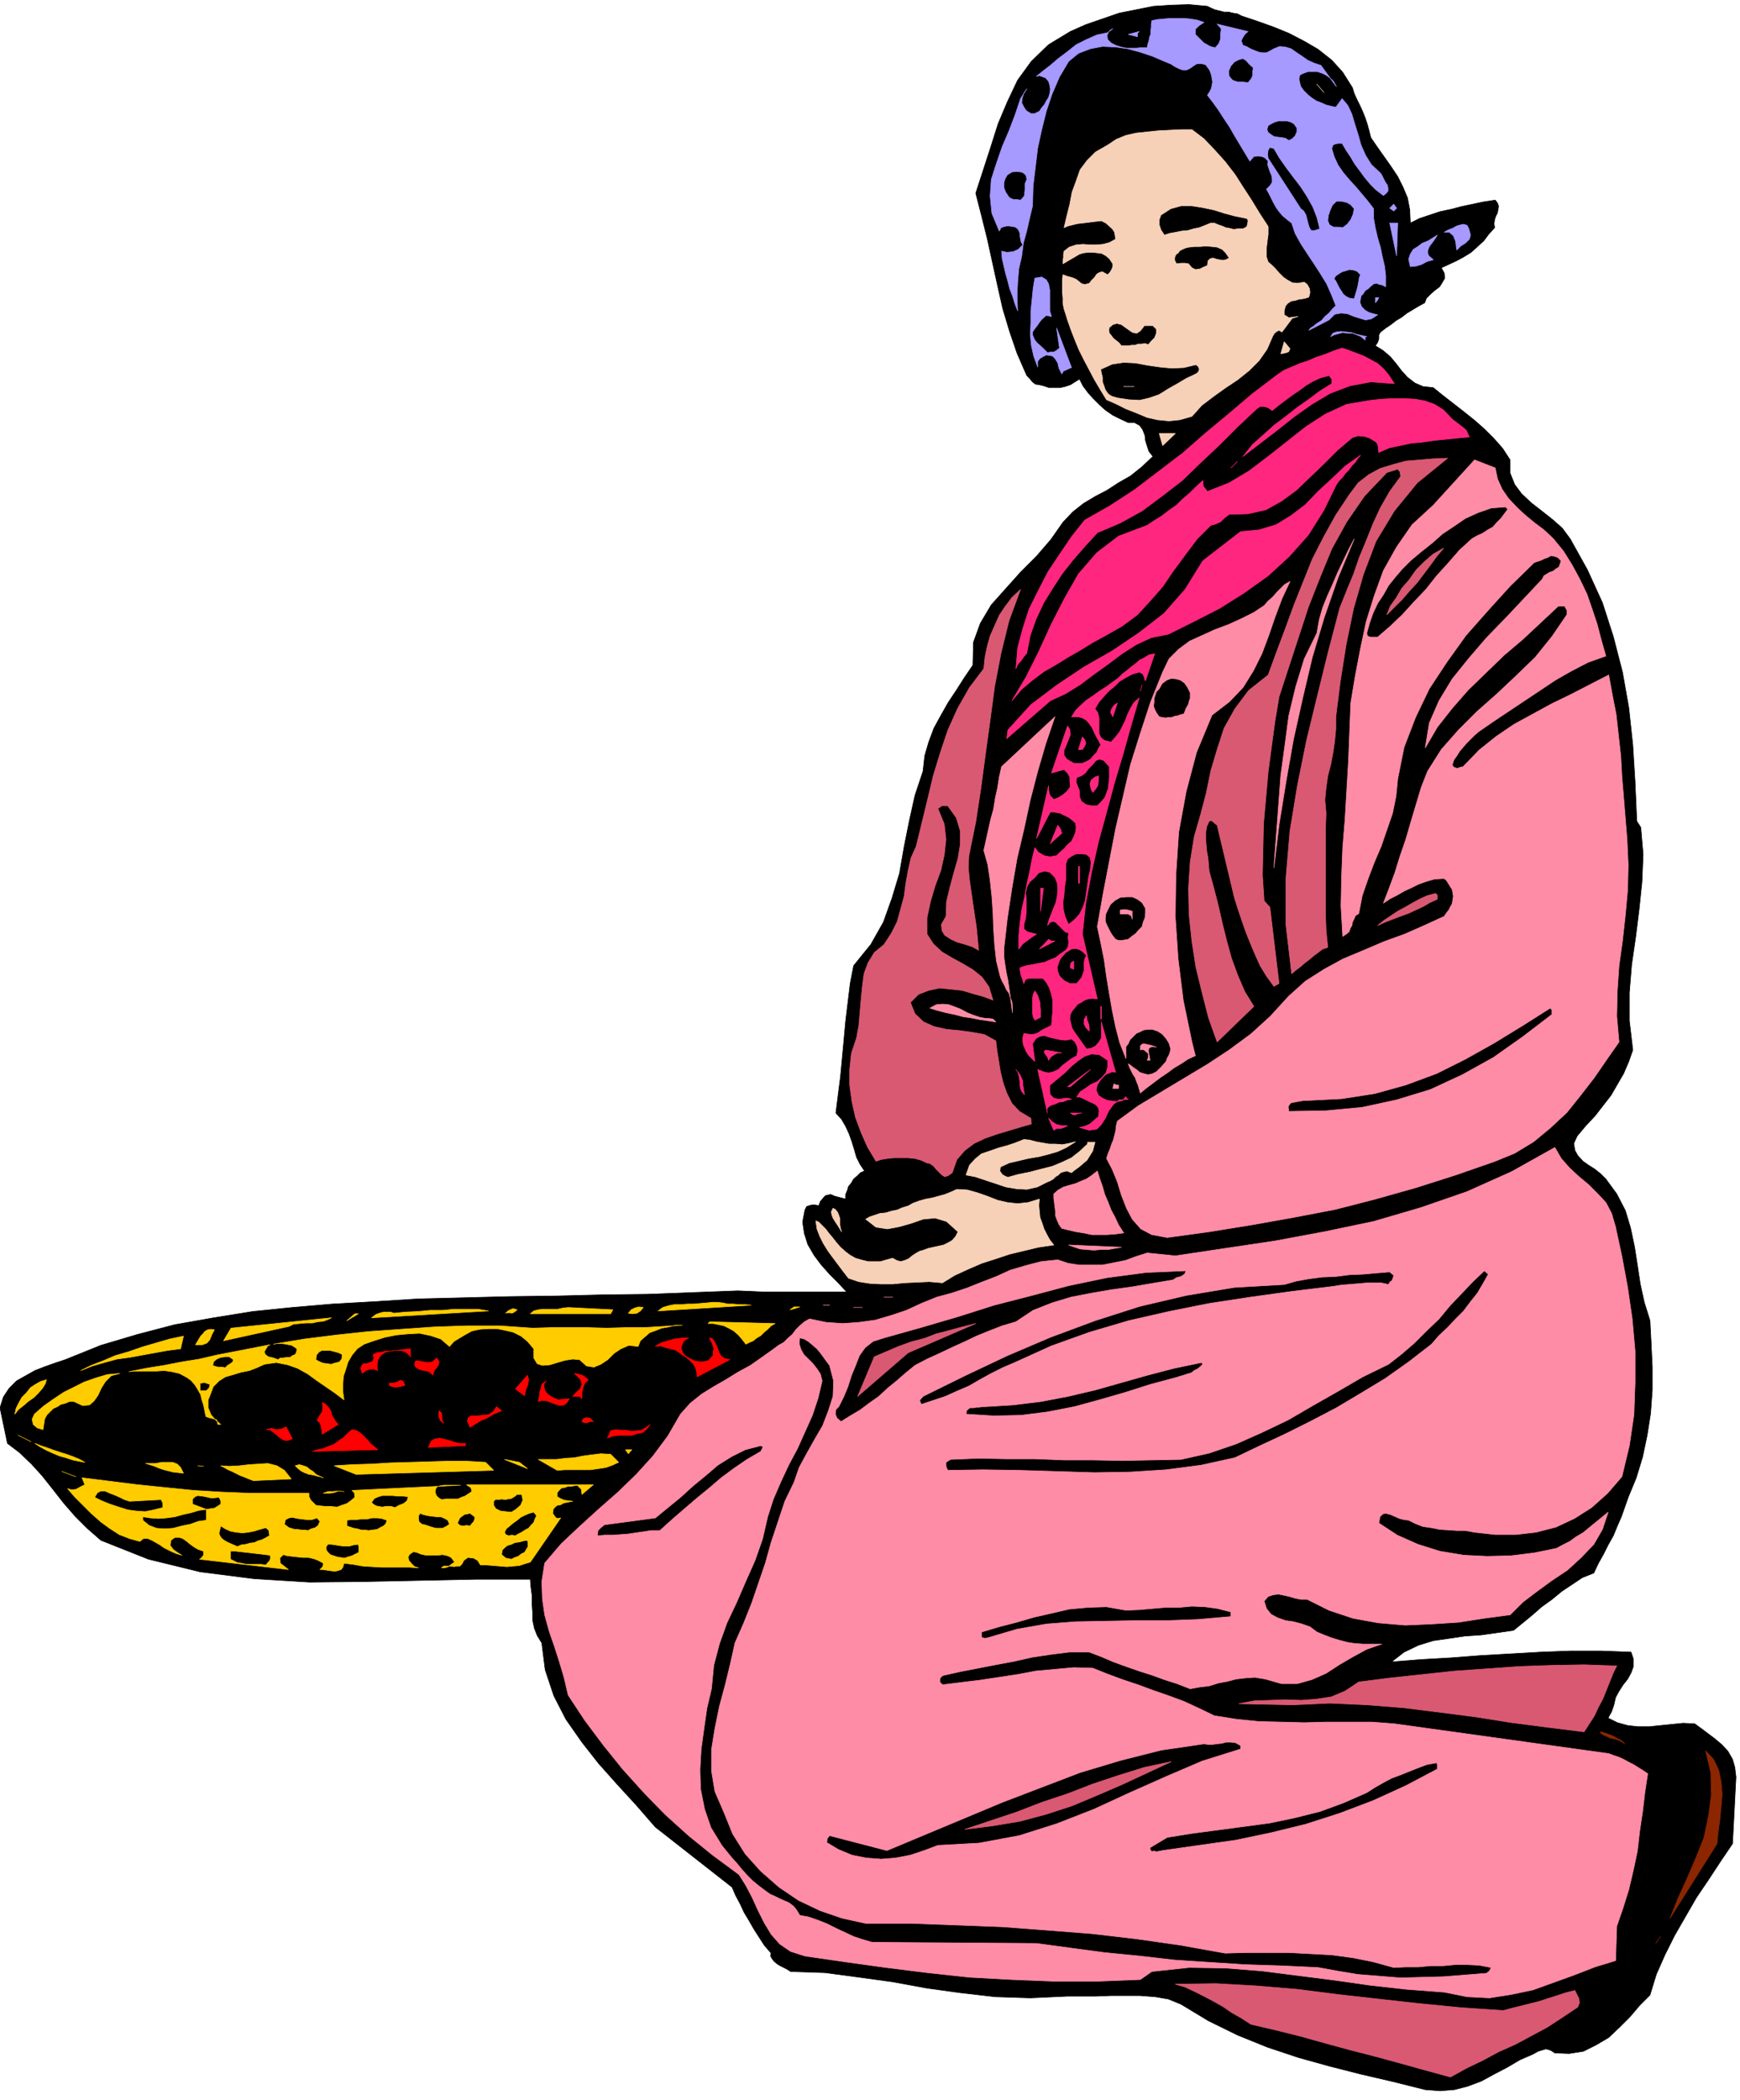
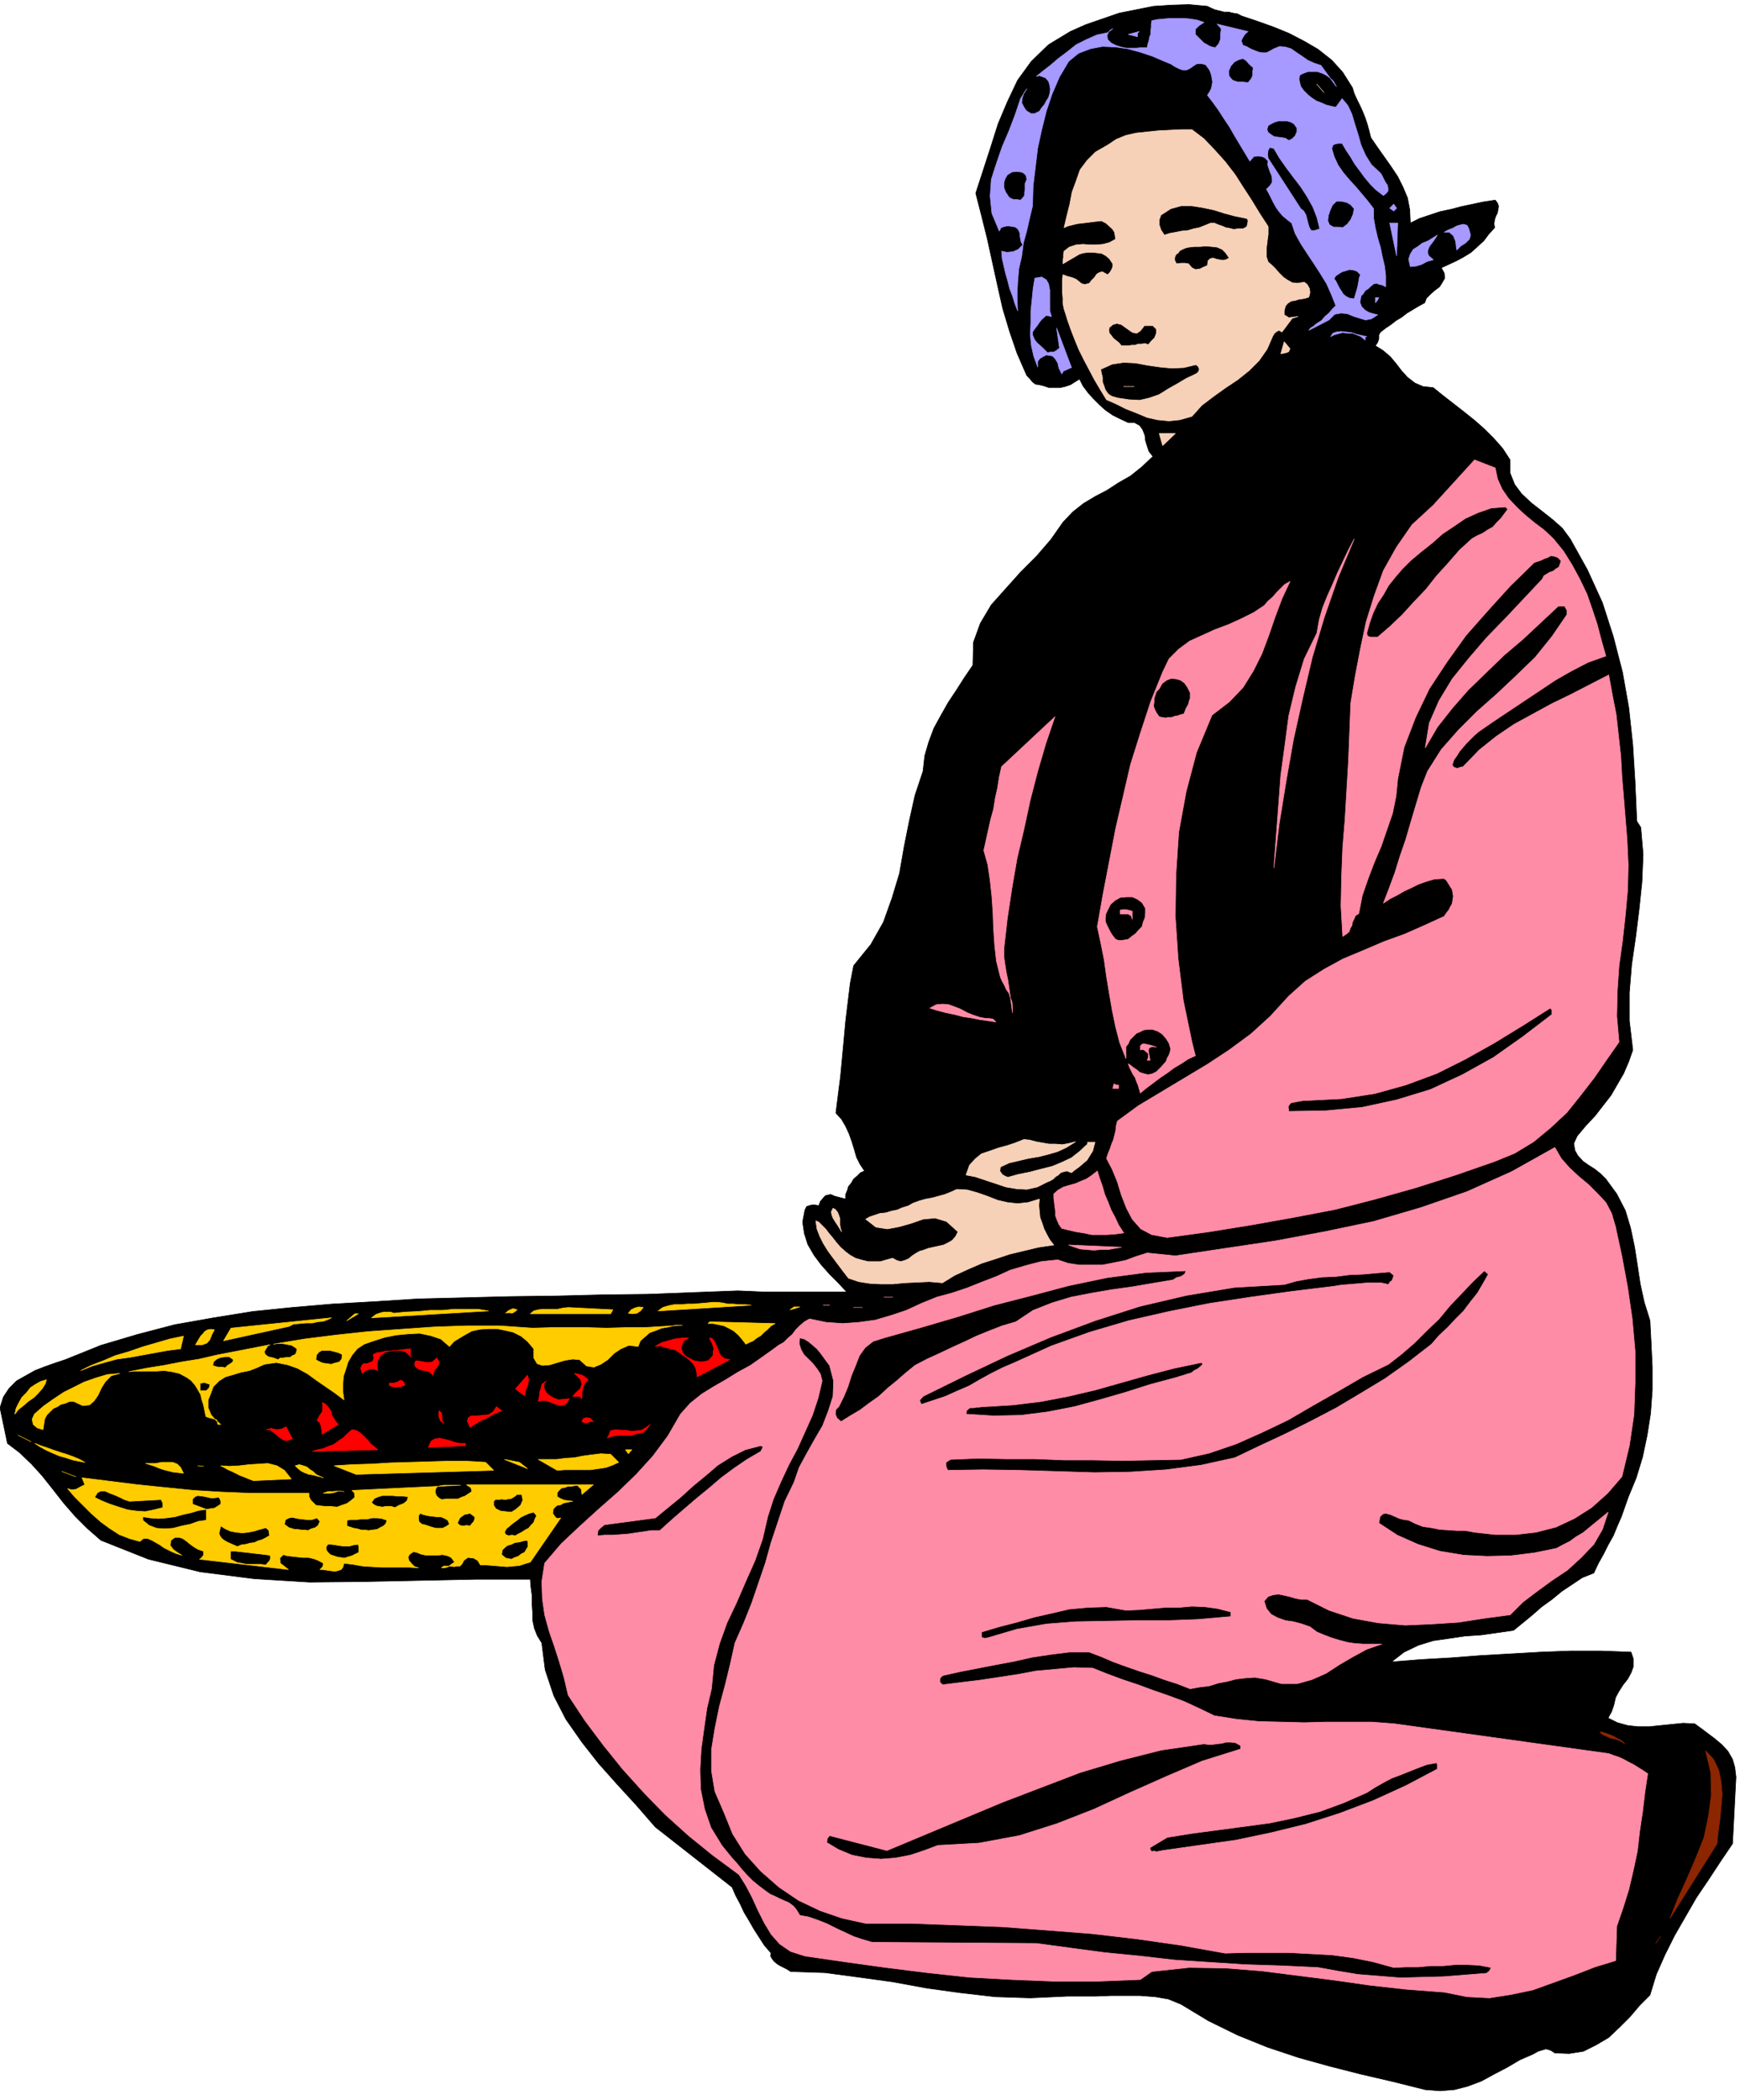
<svg xmlns="http://www.w3.org/2000/svg" fill-rule="evenodd" height="591.683" preserveAspectRatio="none" stroke-linecap="round" viewBox="0 0 3035 3662" width="490.455">
  <style>.brush0{fill:#fff}</style>
  <path style="fill:#000;stroke:#000;stroke-width:1;stroke-linejoin:round" d="m2106 11 6 3 7 3 8 2 8 2h8l8 2 7 1 8 4 27 9 28 10 27 11 27 14 24 14 24 19 19 21 17 27 3 10 5 11 5 10 5 11 4 10 4 12 3 11 3 12 11 16 12 17 12 17 12 18 9 18 8 19 4 21 1 23 16-8 18-6 18-6 19-4 19-5 19-4 19-4 20-3 4 5 2 6-1 5-1 6-3 6-2 6-1 7 1 7-10 11-9 12-11 10-11 10-13 8-13 7-13 6-13 6 5 9 1 9-4 7-5 8-8 6-8 7-7 7-3 8-11 6-10 6-10 6-9 7-10 6-9 7-9 6-9 7-3 5v7l-2 6-4 6 13 8 13 11 10 12 10 13 10 11 13 10 14 6 18 2 16 13 18 14 18 14 20 16 17 15 17 17 15 17 13 20v23l8 20 12 16 17 16 18 14 19 15 17 15 14 19 30 54 26 57 19 59 16 62 11 62 7 65 4 65 3 68 7 11 4 47-2 48-5 48-6 48-7 48-4 49v49l6 51-7 20-9 21-11 19-11 19-14 18-14 18-16 17-15 18-6 13 2 12 5 9 9 10 10 7 11 7 10 8 9 9 19 26 15 29 9 30 7 33 5 32 5 33 7 32 10 32 2 39 2 42v40l-3 41-6 38-8 38-11 36-14 34-6 17-6 17-7 16-7 17-9 16-8 16-9 16-8 17-20 8-18 12-18 12-17 14-18 13-16 14-17 14-16 13-28 4-28 4-29 2-27 4-28 4-26 8-25 12-22 17 51-4 52-3 52-4 53-3 52-3 53-2h52l53 2 4 12v13l-4 11-6 11-8 10-7 11-6 11-3 13-2 6-2 6-3 5-3 6 16 8 18 5 18 2h20l19-2 20-2 20-2 20 1 11 8 12 9 12 9 13 11 10 11 8 14 4 14 2 17-6 116-21 31-21 32-21 31-19 33-19 33-17 34-15 34-11 36-18 18-17 20-18 18-19 18-22 13-22 11-25 4-25-1-6-4-5-2-5-1-3 1-10 3-9 5-23 10-22 13-23 12-22 12-24 9-23 6-25 2-26-2-56-14-56-13-55-14-54-15-54-18-52-21-51-25-48-29-22-9-23-4-26-2h-52l-26 1h-49l-65 3-61-2-61-7-58-8-60-11-58-8-60-8-60-2-6-4-6-3-6-3-5-3-6-5-3-4-3-5 1-5-12-14-9-14-9-14-8-14-9-15-7-15-8-15-6-14-134-105-33-38-33-36-33-37-29-37-28-40-21-41-15-45-6-47-8-13-5-13-3-14v-14l-1-15v-14l-2-15-1-13h-95l-96 2-97 2-97 1-97-6-94-12-90-22-83-33-24-21-21-21-20-23-18-23-19-24-19-21-21-20-21-16-13-62 6-19 10-15 13-13 16-9 16-9 18-7 17-6 18-6 62-25 64-19 65-17 68-12 68-11 69-7 70-6 71-4 79-5 80-2 80-2 80-1 79-2 80-1 79-3 79-3 23 1 23 1h144l-15-16-15-15-15-17-12-16-11-19-6-19-3-20 4-21 3-6 6-2 6-1 7 1 2 1 3-8 6-7 3-3 4-1 5-1 7 3 19 5v-8l3-7 2-7 5-6 4-7 6-5 6-6 7-3-8-12-6-12-4-14-4-13-5-14-6-13-7-12-10-11 4-32 4-31 3-32 3-32 3-33 4-33 4-33 6-31 30-37 22-39 15-42 13-43 8-46 9-45 10-45 14-42 3-27 7-24 9-24 12-22 13-23 14-21 14-22 15-22 1-40 12-33 19-32 25-28 26-29 28-28 25-29 21-30 17-18 19-15 20-12 21-11 20-13 21-12 20-16 19-18-7-9-3-9-3-10-1-9-4-10-5-7-9-5h-11l-15-7-12-6-13-9-10-9-11-11-9-10-9-12-6-12-8 5-8 5-9 3-9 2h-19l-9-3-8-2-7-1-5-4-5-6-5-5-17-39-13-38-12-40-9-40-9-41-9-41-10-40-10-39 13-40 13-40 13-41 16-38 18-38 24-33 30-29 38-23 27-12 29-10 29-10 30-6 30-6 31-2 31-1 32 3z" />
  <path d="m2100 39-3 2-6 4-6 6v9l7 7 8 8 4 2 5 3 5 2 6 1 6-7 3-8v-9l1-9-7-8 54 13-5 4-4 6-3 6 3 8 6 2 7 4 7 3 8 3 6 1h7l6-3 7-4 10-4 10 1 10 3 10 7 9 6 10 7 11 5 12 4 27 37-5-9-6-6-7-5-6-3-9-3h-17l-8 3-6 3-1 7 1 6 2 7 5 7 7 7 6 5 9 6 8 3 9 4 8 2 9 2 11-15 10 12 7 15 5 17 6 19 5 18 8 18 10 16 16 15 2 3 3 6 3 6 4 6 1 5v5l-3 4-5 4-13-10-10-10-10-12-8-11-9-12-7-12-8-12-7-12h-7l-5 1-4 2-2 6 4 14 7 15 9 13 11 13 11 12 11 13 10 12 10 13v17l3 17 4 17 5 17 3 15 4 17 2 17v19l-6-3-5-1-5-2-5 1-5 4-4 4-6 4-3 5-4 4-1 6-1 5 3 8 6 6 7 4 7 2 8 2-11 7-10 2-10-3-10-3-12-5-11-1-11 2-10 10-35 18 3-4 5-3 6-5 8-5 6-7 7-6 6-7 6-6-8-20-8-18-11-18-11-17-12-18-11-17-10-18-6-18-9-7-7-6-6-7-5-7-5-9-4-8-4-8-4-7 6-6 4-6v-6l-1-6-3-7-2-6-2-6 1-6-6-6-5-2-7-1-7 1-7 8-9-15-9-15-9-15-8-14-10-15-9-14-10-14-10-13 4-6 3-6 1-6 1-5-1-6-1-6-2-6-2-4-6-8-7-2h-8l-5 3-7 5-6 3h-7l-6-2-8-4-6-4-7-3-5-2-21-9-21-7-22-6-21-3-23-1-21 4-21 8-17 14-16 27-13 30-10 30-8 32-7 32-4 33-4 33-1 35-5 21-5 22-6 22-3 23-5 22-2 24-1 23 1 26-5-13-4-13-5-13-3-12-4-14-3-13-3-13-1-13 9 2 11-1 9-4 8-8-3-5-1-5-1-6v-4l-2-5-2-3-4-3-5-1-8-1-6 1-6 2-3 6-13-31-3-30 2-29 9-28 10-29 12-28 11-29 9-27 11-17-5 7-3 9-1 8 4 8 4 6 8 5h7l8-4 4-6 5-6 3-6 4-6 2-7 1-7-1-7-2-7-5-6-5-2-6-2-5 1 11-9 13-10 14-12 16-12 15-12 18-9 18-8 19-4 9-7-5 3-3 4-2 5 1 7 6 6 8 4 9 3 9 2h18l9-1h10l1-6 2-6 1-6 2-5v-6l1-6v-6l1-6 10-2 11-1 11-1h23l12 1 12 2 12 4zm-309 274-3 7v11l-1 5v5l-3 4-4 4-6-1h-6l-5-2-3-2-6-9-3-8v-8l2-7 4-7 8-5 8-1 8 1 3 1 4 3 2 3 1 6zm582 166-2 5-1 6-1 5-1 6-3 10-3 10-8-1-6-3-5-4-3-5-4-6-3-6-3-6-3-4 3-5 6-4 5-3 7-2 6-2 7 1 6 2 6 6zm-11-115-2 10-4 9-6 8-8 6-8-1h-8l-7-4-3-7 1-9 3-9 4-9 7-7h9l9 2 7 4 6 7zm-140-105 10 17 12 17 12 16 13 17 11 17 10 18 7 18 5 20-9 3h-6l-3-5-2-6-2-8-2-8-4-7-5-4-57-88-1-7 1-7 3-5 7 2zm40-36v7l-3 7-5 5-6 3-6-4-6-1-8-1-6-1-6-4-4-3-2-5 2-7 5-3 6-3 7-2h15l7 2 5 3 5 7zm-76-105-1 6v8l-3 6-5 6-9-1h-9l-9-3-6-7-1-9 4-9 6-7 8-4 7-2 6 4 5 6 7 6zm245 250-7-5 7-7 5 7-5 5zm5 78-12-57h14l-2 57zm129-36-2 7-7 7-8 5-7 7-1-6-1-9-4-10-7-6h-9l7-4 8-3 7-4 7-2 5-1 6 2 3 6 3 11zm-73 36 8 7-11 3-9 5-10 3-10 1-3-13 3-9 5-8 8-5 8-6 10-4 8-5 8-5-5 8-6 8-3 4-2 5-1 5 2 6zm-87 73-2 4-4 5v-9h6zm-21 68-3 1v5l-7-6-7-3-8-3h-8l-9-1-8 2-7 2-6 3 4-6 6-2 8-1 9 1 9 1 9 3 9 2 9 2zm-550-35-9-2-8 7-4 5-4 6-4 5-4 6v5l2 5 2 4 4 5 9 8 9 9 5-1h6l5-3 5-4-5-35 26 69-5 2-4 2-5 2-3 5-5-10-2-9-3-5-2-3-4-4-4-1-7-1-6 3-5 3-4 5v10l-7-19-4-18-2-20 1-19v-21l2-20 2-20 3-18 12-2 8 5 4 7 2 11v36l3 10zm150-488-16-4 19-5-3 3v6z" style="stroke:#a699ff;stroke-width:1;stroke-linejoin:round;fill:#a699ff" />
-   <path d="m2331 845-22 45-27 43-33 37-37 34-42 30-43 27-45 23-44 22-30 6-26 12-25 16-24 18-25 18-24 18-26 16-26 12-76 66 2-15 40-44 45-34 48-32 49-28 46-31 44-34 37-42 31-50 66-51 32-3 30-9 26-16 25-19 22-23 24-22 23-22 27-19-5 6-4 6-6 6-5 7-6 6-5 7-6 6-5 7zm232-83-21 2-20 2-20 2-20 3-21 2-19 4-19 4-18 8-1-5v-5l-2-6-3-3-10-6-9-3-11-1-10 3-26 22-24 24-24 23-24 23-26 19-27 15-31 7-33 1-8 6-7 7-9 4-8 2-24 24-21 28-20 27-19 28-22 25-22 24-27 20-30 17-22 12-21 13-21 12-21 13-21 12-20 15-19 16-17 20 25-42 22-44 21-46 23-45 25-44 32-37 38-29 50-19 12-8 13-8 13-10 13-9 11-11 12-10 11-11 12-11 1 10 7 9 38-15 35-21 33-25 33-26 33-26 34-22 37-17 42-7 19-2 19-1h19l20 1 17 3 17 6 16 10 15 16 8 6 9 7 4 3 4 4 2 5 3 6zm-131-93-41-3-37 7-34 13-32 19-31 22-29 23-30 23-30 23 17-21 19-17 19-17 20-15 19-15 20-14 20-15 21-13v-8l-5-6-15 4-13 6-12 7-12 9-12 8-12 9-12 9-11 9-7-5-7-2h-7l-5 3-33 31-33 33-33 31-32 31-35 27-35 26-38 21-40 17-21 23-21 24-19 24-17 26-16 26-13 28-10 28-6 31-5 6-5 7-6 7-3 7 3-36 9-34 11-34 16-32 17-33 20-30 21-31 23-29 44-25 43-28 42-32 42-32 40-35 41-34 40-34 42-32 13-9 14-6 14-6 15-5 14-6 15-5 15-6 15-5 12 4 13 5 13 5 13 7 11 6 11 10 9 11 9 14zm-274 136-11 11 11-11zm-160 382-1-1-1-5-3-6-6-3-13 4-11 6-10 6-9 9-10 8-9 10-8 9-7 12 5 7 2 9v27l3 7 6 5 12 3 8-9 7-9 5-10 5-10 4-11 5-10 6-10 9-8-14 48-14 50-15 50-14 52-14 51-12 53-10 53-6 55 26 113-9-1-7 1-6 2-6 4-6 3-5 6-5 6-3 6-1 8 2 8 2 8 5 8 5 7 5 7 5 7 5 7 8-1 8-4 6-7 4-7v-28l25 88-6-1-5 2-5 2-4 3-7 8-5 8-2 9 4 9 7 5 9 4 9 1 9 1 8-2 6-7v2l4 3-16 1-10 8-8 11-6 13-7 11-8 8-13 2-17-5 9-2 9-4 7-6 8-7 1-9-1-6-4-5-5-3-7-3-6-3-6-3-5-2h-5l6-9 9-6 10-7 11-5 8-7 7-8 3-10v-12l-15-10-13-1-12 4-12 8-12 10-11 11-12 10-11 9-3 3v10l1 6 6 6 10 2 5-1 5-1h5l6 2-7 1-7 3-8 1-6 3-7 2-5 3-3 4 1 7-17-76 10 4 9 2 8-2 9-4 7-7 8-6 8-6 9-5 2-8-1-8-4-8-6-5-10 2-10-1-9-2-9-2-9-3-8 1-7 4-6 9 4 31-6-6-5-5-4-6-2-5-3-7-1-6v-7l2-7 6 1 7 1 6-1 6-2 5-4 6-3 6-3 6-3 1-12 1-11v-22l-3-12-3-9-5-9-6-7h-24l-4 1-3 2-2 6-1-2-2-7-2-5-1-5-1-6 1-3 10-3 11-2 10-2 11-2 9-4 10-4 9-7 9-6 4-6 1-8-1-8 1-8-6-2-4-4-4-4-4-4-5-5-4-1-5 1-5 6 3-11 4-10 4-10 4-10 2-11 1-11-1-11-4-10-9-9-9-2-10 3-7 8-9 8-5 9-2 10 1 11v22l-1 11-3 11v8l6 5 8 2 8 2-8 5-8 6-8 6-7 9v-23l2-22 3-23 5-22 4-23 5-22 4-21 5-21 6 8 10 6 5 1 6 1 5-1 6-1 6-6 7-6 6-7 7-6 4-8 3-8 1-8-1-8-11-9-10-5-6-3-6-1-6-1h-5l-24 46 21-92v6l1 7 2 5 6 6 8-3 8-5 7-6 6-8-1-9v-8l-4-7-6-6-22 6 28-82 4 6 1 9-3 8-4 10-4 9v9l5 7 12 7h15l7-3 7-4 5-6 6-6 3-7 4-6-4-8-4-7-4-8-3-7-5-7-5-6-7-4-7-2h-12l7-11 9-9 10-9 12-8 11-8 11-7 11-8 11-8 7-7 8-6 7-6 8-6 7-6 8-4 8-5 10-2-16 47zm-63 150v19l-1 9-1 10-3 8-3 8-6 7-7 7h-11l-9-2-8-6-3-8v-10l-3-7-3-8 1-8 8-3 7-5 6-8 7-7 6-7 6-2 7 2 10 11zm-33 179-3 12-2 14-2 14-2 14-4 12-6 12-8 9-11 9-6-13-3-12-1-13 2-13 1-14 2-13v-27l3-9 7-5 8-4h10l8 1 6 5 2 8-1 13zm-7 150-3 6-1 6v14l-2 6-2 6-4 5-5 6h-12l-6-3-4-2-8-8-3-8-1-7 2-6 2-6 3-5 8-9 10-6 7-1 7 2 6 4 6 6zm97-471-3 10 3-10zm-51 55-4-8 2-6 4-6 6-4-8 24zm-53 57h-7l7-22 4 5 2 6-2 5-4 6zm18 75-3-6-1-5-1-4 1-3 1-3 3-3 4-3 6-2v8l-1 9-4 6-5 6zm-54 71-20 18 13-32 5 7 2 7zm29 58h2v29h-2v-29zm-66 78v-40h5l-5 40zm25 52-27 14 16-17 5 3h6zm33 49-6-2v-4l1-5 5-3v14zm-58 84-10 5-3-6-1-6v-26l1-7 3-6 2 3 3 5 2 6 2 6v6l1 6v14zm105-19h1v22h-1v-22zm-20 43-6-6-3-6v-8l4-7 1 7 3 8 1 6v6zm-48 38h-7l-6 3-6 4-4 6-2-6-4-5-2-4 3-3 28 5zm-65 73-5-6-2-5-1-6v-5l-1-6-1-6-2-6-3-4 7 9 5 11v6l1 6 1 6 1 6zm75-14 40-30-35 30h-5zm25 46-7 1-4 2h-4l-5-3h20zm-25 22-6 3-6 2h-7l-5 3-9-21 6 6 8 5 9 2h10z" style="stroke:#ff267f;stroke-width:1;stroke-linejoin:round;fill:#ff267f" />
-   <path d="m2525 799-53 43-40 49-32 53-22 58-17 59-13 63-10 63-8 63v21l-2 22-3 20-4 21-5 19-3 21-2 21 2 23-1 29v146l1 29 3 30-9 3-8 6-8 6-7 6-8 6-8 7-8 6-7 6-10-85v-82l7-82 13-79 16-79 19-78 19-77 20-76 12-30 12-29 10-29 12-29 12-30 13-28 16-28 19-26-1-8-4-5-19 6-39 41-31 45-26 47-21 51-20 51-17 52-17 52-17 52-7 42-6 44-6 45-4 45-4 45-1 45-1 45 3 45 10 11 16 133-9 5-13-18-11-18-9-20-8-19-8-20-7-20-7-21-6-19-30-126-4-3-2-2-4-3-4 1-4 9-2 11v11l1 11 1 11 2 11 1 11 1 12 8 29 8 31 7 31 8 32 8 29 11 30 12 28 16 26-64 62-15-42-11-43-11-45-7-45-5-47-1-46 3-46 7-44 11-38 10-38 8-39 11-37 12-37 19-34 24-32 34-27 15-41 15-40 15-41 16-40 16-40 20-39 21-38 24-36 15-20 18-14 20-11 23-7 22-6 24-2 24-2 25-1zm-835 693-1 21 2 21 3 21 3 21 3 20 3 20 2 20 2 21-11-6-12-4-14-4-11-5-11-7-5-8-1-11 8-14 1-26 6-25 7-26 7-24 4-25v-23l-7-23-15-21h-10l-7 5 11 27 3 27-3 27-6 27-10 27-8 27-6 28v29l11 17 15 14 17 10 20 11 17 10 16 13 12 17 7 23-16-6-18-5-20-6-19-2-20-2-19 4-18 7-14 14 8 20 15 14 18 8 22 5 22 2 22 3 22 4 20 11 2 17 3 18 3 19 5 20 6 17 9 18 13 14 20 12 1 10-21 6-20 6-20 6-20 7-19 9-16 12-14 16-8 23-7 5-6 2-5-3-4-4-6-6-5-6-6-4-5-1-11-5-11-3-12-1h-23l-11 1-12 2-9 3-15-25-11-25-10-27-6-27-4-29v-27l3-28 9-27 4-22 2-23 2-23 2-21 3-23 7-19 11-18 17-14 13-20 10-20 6-22 6-22 3-23 4-22 5-22 9-20 10-41 10-41 10-42 12-39 13-39 17-38 21-37 25-33 2-20 4-19 5-18 8-18 8-18 10-15 12-16 15-14-20 54-14 57-11 57-8 60-8 58-8 60-9 59-12 59zm-106 867-88 76 29-69 21-9 21-9 22-8 23-6 21-8 23-6 22-6 24-6-118 51zm459 713-43 20-43 20-44 19-43 18-46 15-45 12-48 8-48 6 45-15 45-15 44-17 45-15 44-17 45-15 45-14 47-10zm579 434 15-4 16-4 16-4 16-4 15-5 16-5 15-5 16-4 3 6 4 8 1 7-3 8-27 18-26 17-28 15-28 15-29 13-28 15-29 14-27 15-44-12-43-12-44-12-43-11-44-12-43-12-44-11-43-10-17-11-16-9-16-11-16-9-17-9-16-8-17-8-17-5 71-1 71 4 71 6 71 9 71 8 72 8 72 7 73 5zm198-601-6 12-6 15-6 15-6 15-8 15-7 15-9 14-9 14-64-8-62-8-63-10-62-8-64-8-63-5-65-3-65 3-94-2 26-5 28-1 27-1 28 1 26-2 26-4 24-10 24-16 55-7 56-6 56-6 57-4 56-4 57-2 56-1 57 2zm-313-1337-13 6-12 7-13 6-13 6-14 5-13 5-13 5-13 6 11-9 12-8 12-8 13-7 12-7 13-7 13-6 15-4 3 3v7zm-88-496 6-15 10-14 10-17 13-15 12-17 15-15 15-13 18-10-11 13-11 15-12 16-12 16-13 14-13 15-14 14-13 13z" style="stroke:#d95973;stroke-width:1;stroke-linejoin:round;fill:#d95973" />
  <path d="m2608 816 4 19 8 18 11 16 15 16 14 13 17 14 16 12 16 15 18 22 15 24 13 24 13 27 9 26 9 27 7 27 8 28-31 11-29 15-28 16-27 18-27 18-27 18-27 18-26 18-7 6-7 7-7 7-6 7-6 7-5 8-5 7-3 9 3 4 6 2 5-2 5-1 28-29 30-24 31-21 33-18 33-18 33-16 33-17 33-17 6 33 7 36 4 36 4 36 2 36 3 36 3 37 3 37 2 44-1 44-4 44-5 45-6 43-3 44-1 44 4 45-21 30-22 32-24 31-24 30-29 27-29 24-33 20-34 14-69 24-69 22-71 20-70 18-73 14-73 13-74 12-73 10-27-5-19-10-15-17-10-19-9-23-7-23-9-22-10-19 3-9 3-7 3-9 3-7 2-8 2-8 1-9 2-8 37-27 40-24 40-24 40-24 38-25 38-28 34-31 32-35 29-26 33-21 33-18 36-15 35-15 36-13 34-15 35-16 4-6 4-5 3-6 3-5 1-7 1-6-1-6-1-6-4-6-3-5-4-6-4-2-16 1-14 4-14 5-12 6-13 6-12 7-12 6-12 8 10-26 10-27 9-29 10-29 9-31 9-30 9-30 11-28 24-38 30-34 32-32 35-31 34-32 33-32 29-36 26-38v-8l-4-7h-11l-31 29-31 29-33 28-31 30-31 30-28 32-26 33-21 36 7-43 17-39 23-38 29-36 31-36 34-35 32-34 31-33 3-6 5-3 5-3 6-2 5-4 5-3 2-5 2-6-6-6-6-2-6-1-5 3-6 2-6 3-6 2-6 2-42 41-39 43-38 43-33 46-31 47-24 50-20 52-11 55-3 30-6 30-10 29-10 29-12 28-11 29-10 29-6 31-6 4-2 5-3 6-1 6-3 5-2 6-5 4-6 4-3-53 1-51 2-51 4-49 3-51 3-50 2-51 2-51 8-48 9-47 10-47 14-45 16-44 23-41 27-39 37-34 72-79 36 14zm22 72-6 8-6 8-7 7-7 8-9 5-9 6-9 4-9 5-22 20-20 23-20 22-19 24-21 22-20 22-21 20-22 19h-13l-5-2-1-5 5-18 6-17 8-17 10-15 9-16 12-15 12-14 14-14 19-16 19-15 18-16 21-14 19-13 22-10 23-8 25-2 4 4zm77 873v8l-51 39-51 36-54 30-56 26-59 18-60 13-64 6-64 1-1-8 2-4 3-3 6-1 5-1 6-1 5-1h6l60-3 58-9 54-15 54-20 50-25 50-28 49-30 49-31 3 3zm111 379 11 51 10 54 8 55 5 56v55l-2 56-8 54-13 54-25 29-28 25-30 19-32 15-35 9-35 4h-36l-36-4-16-3h-15l-15-1-15-1-15-3-14-2-13-5-12-6-8-1-8-2-9-4-7-3-8-2-5 1-5 5-2 11 32 21 36 16 38 12 42 7 41 2 41-1 41-5 39-8 11-6 12-6 11-8 12-7 11-9 11-9 11-9 11-9-10 30-15 26-22 23-24 22-27 18-26 19-25 19-22 22-45 6-45 7-47 3-46 2-47-4-44-8-42-14-38-19h-11l-10-2-10-3-9-2-10-2-9 1-9 3-7 8 4 13 8 10 11 6 14 5 14 2 15 4 14 5 12 9 12 5 13 5 13 4 15 4 13 2 15 1h32l-26 9-24 13-24 14-23 15-25 11-25 7h-28l-28-8-18-3-16 1-17 2-15 4-16 3-16 5-17 2-16 3-23-9-22-7-22-8-22-7-23-8-22-8-21-9-21-8h-35l-32 4-33 5-31 7-32 6-31 6-31 6-31 7-4 4-1 7 5 5 32-4 33-4 33-5 33-5 32-6 33-3 33-3 33 1 25 10 27 10 27 9 27 10 26 9 27 10 26 12 27 13 38 6 39 4 40 1 40 1 39-1h79l39 3 374 52 8 3 9 3 9 4 9 5 8 4 8 5 8 5 9 6-5 33-4 34-5 33-4 35-7 33-8 34-10 32-11 32-2 60-36 11-36 14-36 13-36 13-38 8-38 6-39-2-40-8-66-5-63-7-63-9-63-8-63-8-63-5-64-1-65 7-20 14-75 3h-75l-75-3-73-4-74-8-72-9-72-10-69-10-25-8-19-13-15-17-12-20-11-22-10-22-11-21-12-19-46-34-42-34-41-37-37-38-37-41-33-41-33-44-29-44-7-30-8-27-9-28-9-26-8-29-4-28-1-30 5-32 29-34 33-31 33-30 33-29 32-31 29-32 26-35 22-38 17-19 20-16 21-13 21-12 21-13 22-12 20-14 21-15 8-6 9-5 7-7 8-7 6-8 7-7 8-7 9-5 29 6 29 2 28-2 29-4 27-8 27-9 26-12 27-11 26-7 27-9 25-10 26-10 24-11 27-8 27-7 29-3 18 6 19 3h41l20-4 20-4 19-7 19-6 49 5 87-13 87-13 86-16 86-18 82-24 81-28 78-35 75-42 11 19 14 16 16 15 18 15 15 15 15 16 10 19 7 24zm-222 82-9 16-10 17-12 15-12 16-14 14-14 15-15 14-13 15-40 31-41 29-43 26-42 25-44 23-44 22-45 21-44 21-59 13-61 8-63 4-62 1-65-2-65-2-64-1-62 1-3-7v-7l8-5 49-2 50 1h49l50 2h50l51 1 51-1 52-1 49-11 47-16 45-20 46-22 43-25 44-25 43-25 45-22 23-18 22-19 21-21 22-21 19-23 20-21 20-21 20-19 7 6zm-498 157-4 4-5 4-6 3-5 4-7 2-6 2-7 2-6 2-45 12-44 14-45 13-44 12-46 9-47 6-48 1-48-3 1-6 3-3 3-2h6l5-1h5l5-1h5l49-3 49-6 47-9 47-11 46-13 46-13 46-12 48-10 2 3zm333-155-1 4-2 5-4 3-2 4-13-3h-23l-11 1-12 1-12 1-12 1-12 2-74 9-72 10-72 11-70 14-70 16-68 20-67 24-64 29-21 9-20 10-20 11-19 11-21 9-20 9-21 7-21 7-3-7 6-7 73-36 74-35 75-32 78-29 78-25 81-19 84-14 87-5 21-6 22-4 23-3 24-1 23-3 24-1 23-2 24-2 7 6zm-362-8-3 6-6 4-8 2-6 4-36 6-35 6-36 5-35 6-36 7-33 10-33 13-30 20-24 7-23 9-22 9-21 10-22 10-21 10-22 10-21 11-16 13-16 14-16 13-15 14-17 12-16 12-17 10-16 10-7-6-3-7 1-8 5-5 9-18 7-17 6-19 7-17 7-18 10-14 14-11 19-6 64-18 65-19 63-20 66-17 64-17 67-14 68-9 70-3zm78 595v8l-57 5-54 2h-54l-52 1-54 1-51 4-51 9-51 15-6 1-5-2v-9l30-9 31-8 31-9 31-7 30-7 33-3 32-1 34 6 23-1 23-2 23-2h24l22-2 23 1 22 3 23 6zm360 266v8l-55 29-57 26-58 22-59 19-61 15-62 13-64 9-63 9-5 1-5 1-6-1-3 1-3-4v-3l30-18 44-7 45-6 45-6 45-6 43-9 44-11 41-15 41-18 14-9 14-8 15-8 16-6 15-6 15-6 16-6 17-3 1 3zm-343-33v6l-67 21-63 27-63 28-63 29-64 25-66 21-70 13-72 4-24 9-24 8-26 5-25 2-26-2-25-5-24-10-20-12 1-7 4-5 100 26 67-28 67-28 67-28 68-26 68-26 70-21 71-18 75-11 7 1h8l7-1 9-1 8-2h8l8 1 9 5zm-717-663 7 27-1 27-8 25-10 26-14 24-14 25-13 24-9 26-16 33-12 36-12 36-10 36-12 35-12 35-14 35-15 34-8 36-9 37-10 37-8 39-6 37v37l6 36 16 37 15 37 22 35 27 30 32 28 34 23 38 18 38 13 41 9h80l80 3 79 3 79 6 77 6 77 9 77 11 78 14 36-1h75l38 2 37 2 37 5 35 7 36 10 21-1h22l21-2h22l21-2h21l21 1 21 4-3 6-5 4-37 3-38 3-38 1-37 1-38-3-37-3-36-6-33-6-64-3-63-2-62-4-61-4-61-7-61-6-60-8-59-8-287-2-17-5-15-5-15-7-15-7-16-8-15-6-17-6-16-3-6-10-5-6-8-6-7-3-9-4-8-4-9-4-7-5-12-9-11-9-10-10-9-10-9-11-9-10-9-11-8-10-19-31-11-32-7-35-1-34 2-36 5-36 5-35 8-34 4-41 10-38 13-36 17-36 16-37 16-36 13-37 9-39 10-31 13-30 14-30 15-28 13-29 13-29 10-30 7-30-3-12-6-9-7-9-7-7-9-9-5-9-3-10 1-10 8 2 8 5 7 6 7 6 5 6 6 8 5 7 6 8zm-116 142-4 8-24 14-22 15-23 17-21 18-22 18-21 18-22 19-21 19h-15l-13 2-14 2-13 2-14 1-13 1h-14l-13 1 1-9 5-5 6-5 7-1 82-11 22-18 22-18 22-20 22-18 21-18 24-15 24-12 27-7 4 2zm401-746 5 5-14-2-14-2-15-3-14-2-15-4-15-3-15-4-13-4 11-6 11-1 11 1 11 4 10 4 11 6 10 4 12 4 5 1 6 1h5l7 1zm490-264 4-54 4-53 4-54 7-51 7-53 12-50 15-49 22-45 4-23 6-21 8-20 9-20 9-21 9-19 10-21 10-19-28 67-24 69-21 70-17 72-16 72-13 74-12 74-9 75zm-262 637-15 2-14 1h-27l-14-3-13-2-13-3-12-3-5-7-3-7-3-8v-7l-1-8-1-8-1-8v-7l8-7 9-5 10-3 11-3 9-4 10-4 9-6 10-8 4 13 5 14 4 14 6 14 5 13 7 13 6 13 9 14zm-4 25-12 2-11 2h-13l-12 1-13-1-11-1-12-4-8-3 92 4zm-414 87h15-15zm-106 14h11-11zm53 4h15-15zm262-625v13l2 14 2 13 3 14 2 14 2 14 2 14 2 15v-10l-1-9-3-8-2-7-5-7-3-7-4-7-3-7-7-28-3-27-2-29-1-28-2-29-3-28-4-27-7-25 4-18 4-18 4-18 5-18 3-19 4-18 3-19 4-18 93-87-16 47-14 48-13 50-11 51-12 51-9 52-8 53-6 53zm363-408-27 65-18 68-13 71-5 75-1 73 5 74 9 72 15 72 6 24-13 6-12 8-12 7-12 9-12 8-12 9-12 9-11 9-2-7-2-7-3-7-2-6-4-6-3-6-3-6-2-6 3 2 5 4 6 4 6 5 6 2 8 2 7-1 8-4 9-9 8-9 2-6 3-5 2-6 1-5-3-10-5-8-7-8-8-5-9-3h-7l-8 1-6 3-7 3-5 5-6 6-3 7-4 5v21l-11-28-7-27-6-29-5-29-5-30-4-29-6-30-6-28 10-57 11-57 11-57 13-56 13-56 17-54 18-55 21-52 11-23 17-17 19-14 22-10 22-10 24-9 22-10 22-11 9-6 9-6 7-8 8-7 7-8 7-7 7-7 9-5-14 30-12 32-11 32-12 32-15 30-18 29-24 25-30 23zm-116 337v8l-1 9-3 7-2 8-6 6-5 6-7 5-6 5-6 1-5 1h-6l-5-2-5-6-4-6-3-6-3-6-3-7v-7l1-7 3-6 5-10 8-7 9-5 11-1h10l9 4 8 6 6 10zm78-376v10l-2 5-1 5-4 7-4 10-5 1-5 2-6 1-5 2h-6l-5 1-6-1-5-1-5-7-3-6-2-6 1-6v-7l2-6 2-6 5-5 5-9 8-6 8-3 9 1 7 2 7 5 5 7 5 10zm-101 395-2-6-5-3h-14v-7l7-1 7 1 7 2v14zm42 223-6-1-4 1-3 2-1 4 3 17h-5l2-5v-7l-4-3-2-2-4-2-4 1v-7l3-3 3-1 4 1 9 2 9 3zm-66 66v6h-10l2-8 4 2h4z" style="stroke:#ff8ca6;stroke-width:1;stroke-linejoin:round;fill:#ff8ca6" />
  <path d="m1813 2091-1 11 1 11 1 10 4 11 3 9 5 10 5 9 7 9-27 4-25 6-25 6-24 8-25 8-23 10-24 11-21 13-23-2-22 1-21 1-21 2h-21l-19-1-19-3-18-6-10-13-9-12-9-12-8-11-8-13-6-12-5-13-2-14 5 2 6 6 6 6 6 8 6 7 7 9 7 8 9 8 8 6 9 5 10 3 12 3h22l10-3 11-3 7 4 7 2 7-2 7-3 6-5 6-4 7-4 7-2 8-3 9-2 9-2 9-2 8-4 7-4 6-7 4-8-20-18-20-6-21 2-20 7-21 6-21 4-20-3-18-14 7-4 9-3 9-3 10-1 10-3 10-2 9-4 10-3 9-5 11-4 11-3 11-2 11-3 11-3 10-4 11-5 18 1 18 5 17 6 18 7 17 4 18 2 18-2 20-6zm63-100-16 10-15 7-17 5-16 4-18 3-17 4-17 4-15 7-1 7 4 6 5 3 5 2 18-5 20-4 19-5 20-5 17-7 17-8 14-11 14-13v-3h13l-2 7-2 8-5 8-5 8-7 6-7 6-7 5-6 5-8-3-5 1-6 2-4 4-5 3-4 4-5 3-5 2-18 9-18 4-18-1-18-3-18-6-18-6-18-6-16-3 6-17 10-11 11-9 15-5 14-5 15-4 15-5 15-6 10 1 11 3 11 2 12 2h11l12 1 11-2 12-3zm-408 157-6-10-6-9-3-5-2-5-1-6 3-6 4 2 4 5 2 5 2 6v11l1 6 2 6zm829-2001 12 14-12-14zm-85 248v14l-1 7-1 8-1 8v16l3 9 6 5 7 7 6 7 7 7 7 5 9 5 9 1 12-2 5 4 4 7 1 7-2 8-6 2-5 1-7 1-6 2-7 1-6 4-4 5-2 8v7l8 5 16-2-10 3-6 8-6 8-6 8-5-3-4 2-4 3-3 5-10 23-14 20-17 17-20 16-21 14-21 15-21 16-17 19-21 6-19 2-20-2-18-4-19-8-18-7-18-9-16-7-11-18-10-17-9-17-9-17-9-18-7-17-7-18-6-17-3-10-3-9-2-10v-9l-1-11v-20l1-10 8 3 8 2 7 3 10 8 6 1 7-2 4-5 5-5 4-6 5-3 5-1 9 5 4-4 3-5 2-5v-5l-6-9-6-5-7-4-7-1-9-1h-8l-8 1-7 2-29 17v-6l1-5v-6l1-5 9-7 12-4 12-1 12 1h11l12-1 11-3 11-6-1-6-1-6-3-5-3-3-9-8-8-4-9 1-8 1-8 1-8 1-9 1-8 2-8 2-7 3 5-21 5-20 4-21 7-19 7-20 12-16 15-15 21-12 15-10 17-7 18-4 19-2 19-2 20-1 19-1h20l21 16 19 20 18 20 17 22 14 22 15 23 14 23 15 23zm-35-10-1 5-1 5-3 2-4 2h-9l-7 1-8-2-6-1-7-3-6-2-7-3h-6l-10 4-10 4-10 2-10 3-11 1-10 2-11 2-9 3-6-9-3-9v-9l3-8 17-11 18-5h19l19 3 19 4 19 6 19 5 20 4 2 4zm-33 65-6 3-5 1-6-1-5-1-6-2-5 1-4 4-1 8-7 3-6 3-8 1-6-3-6-7-6-1h-7l-8 1-3-6v-5l2-5 4-3 3-4 6-3 5-2 5-1 9-1h10l10-1 11 1 9 1 9 4 6 6 6 9zm-148 118h15l6 6v7l-3 8-6 6-5 6-6-2-6 1h-6l-5 2h-6l-6 1h-12l-4-5-5-4-5-4-3-4-4-5-1-5 1-5 6-5 7-2 8 2 7 5 7 5 6 4 7 1 6-4 7-9zm90 68 4 3 2 5-2 5-4 3-17 8-15 9-16 9-16 10-17 6-17 4-19-1-20-3-10-3-6-4-5-7-2-6-3-8v-8l-2-8-1-6 20-9 20-3 21 1 21 4 21 3 21 2 21-1 21-5zm164-28-2 5-4 2-5 1-5 1 6-21 10 12zm-290 66h18-18zm68 103-6-21h28l-22 21z" style="stroke:#f7d1b7;stroke-width:1;stroke-linejoin:round;fill:#f7d1b7" />
  <path d="m1201 2333-8 5-3 6-2 7 3 8 3 4 5 4 6 3 6 3 6 1 6 1 6-1 6-1 5-5 4-5v-6l1-6-2-6-2-5-3-5v-2l4 1 4 5 3 6 3 7 2 6 4 7 6 4 9 2-57 30-1-9-2-7-4-7-5-5-7-6-6-4-7-5-6-4-9-2-8-2-9-3-9 1 6-4 6-3 7-2 7-2 7-2 8-1 8-1h9zm-485 33-5-6-5-3-6-2h-13l-6 1-6 1-5 2-7 6-4 7-1 7v8l1 3-8-3-7 1-6 2-6 5-3-9 2-5 3-3h6l5-2 5-2 2-5-1-7 6-3 8-1 8-2h9l8-1 9-1 8-1 9-1v14zm39 32-5-5-4-2-6-1-6-1-6-3-3-2-2-5 2-6h3l6 1 5 1 6 1 9-1 8-7 4 7-2 7-6 7-3 9zm271 8-6 6-3 8-2 9v10l-4-4h-12l6-7 7-6 3-8-2-8-11-11 6 1 7 2 5 3 6 5zm-111 28-16-12 21-24 2 7-1 9-4 10-2 10zm-209-18-8 2-7 1-7-1-5-2v-4h8l8-3 3-2 4 1 2 2 2 6zm268 25 19-2-4 7-5 4-7 1-7-2-8-3-8-3-8-1-7 2 1-6 1-5v-5l2-5 2-9 8-6-4 5v6l1 5 4 6 4 3 6 4 5 2 5 2zm-384 43-28 17-1-8-1-6-2-6-5-4 4-8 5-7 1-8-1-8 5 2 5 5 3 4 3 6 1 5 3 5 3 5 5 6zm285-24-7 3-7 3-7 4-7 4-8 3-6 4-7 4-6 4-5-11 2-6 5-3h10l10-1 10-1 8-5 6-9 9 7zm-101 22-6-5-2-5-1-6 1-6 4 4 1 6v6l3 6zm261-3h-6l-5 2h-5l-4-2 2-5 6-2 6 1 6 6zm26 28h-2l2-2 2-5 2-5 9-2 9 1h9l10 2 8-1 9-1 7-4 8-6-6 8-7 6-10 2-9 3h-22l-10 1-9 3zm-551 2-8 3h-5l-6-3-4-3-6-5-5-4-6-4h-6l9-2 10 2 8-1 8-4 11 21zm149 19-114 3 9-3 10-2 9-4 9-3 8-6 9-6 7-7 8-7 6 1 6 3 5 4 6 6 5 5 5 6 6 5 6 5zm153-11v4l-65 3 5-11 7-4 8-1 9 2 8 2 9 3 9 2h10z" style="stroke:red;stroke-width:1;stroke-linejoin:round;fill:red" />
  <path d="M539 2604v6l3 6 4 4 5 5 8 1 9 1h10l10 1 8-3 9-3 7-5 7-6-1-8-4-4 189-9h-29l-6 1-5 1-3 4-1 6 2 6 4 4 5 3 7-1h22l6-3 6-2 6-4 6-4-1-5-2-3-4-2-2-2h221l-20 17-1-9-7-7-6 1-5 1h-6l-5 2-6 1-4 4-3 4v7l5 3 7 3 7 1 8 1-6 1-5 1-5 1-5 3-6 1-4 3-3 4-1 7 2 3 3 4 3 2 6-1-53 77-10 3-9 3-11 1-11 1-12-1-12-1-12-1h-10l-5-8-7-4-10-1-7 5-3 6-4 4h-5l-5 1-7-1h-11l-4 3h6l6-2 5-4 6-4-6-8-6-3-9-2-9 1h-20l-9-2-7-3-6-1-3 2-4 3-2 4 1 6 5 6 5 5 7 2-16-1h-48l-17-1-16-1-17-3-16-2-2 7-3 4-6 2-5 1-8-1-7-1-6-1h-5l5-5 1-6-9-5-8-3-9-2h-9l-10-1-9-1-9-1-7-2-6 6 1 9 14 11-155-18 3-2 4-5v-7l-9-3-7-4-7-5-6-5-7-5-6-2h-8l-7 5-1 9 5 7 7 5 8 5-10-3-7-3-8-4-6-3-7-5-7-4-7-4-7-3h-8l-6 5-18-5-18-7-17-11-15-11-17-15-14-14-15-15-12-14 7 2 8-1 7-4 8-4-5-12 48 6 48 6 49 5 50 5 49 3 50 2h102zm289 41v4l-2 5-3 3-3 4-6-1-6 1-6-1-4-4 4-9 8-6 10-2 8 6zm92 41 1 5v6l-3 5-3 5-6 3-5 4-6 2-6 3-10-2-7-6 1-8 4-4 5-4 7-2 6-3 8-1 7-2 7-1zm16-43-3 6-2 6-5 5-4 5-6 3-6 4-6 3-5 3-6-1-6 1-5-2-2-4 3-6 6-5 6-5 7-5 6-5 8-4 7-3 8-2 5 6zm-26-37 2 10-4 9-8 7-8 5-10-1-9-1-8-4-4-6v-7l3-3h6l5-1 6 1 5-1 6-1 5-3 5-4h8zm-126 52-6 4-6 3h-12l-7-2-6-2-6-2-5-1-5-4-1-5v-6l3-4 5 2 8 2 7 1 9 1h7l7 3 5 3 3 7zm-109-7-2 6-4 4-6 3-5 3-8 1-7 1-7-1h-6l-7-2-6-1-6-2-6-2v-10l7-1h9l9-1h10l9-2h9l8 1 9 3zm37-41-2 7-6 5-8 3-7 4-6-2h-11l-5 1-6-1-5-1-5-3-3-3 5-7 7-3 7-2h18l9 1h9l9 1zm-87 83 1 6v8l-6 3-6 3-7 2-6 2-7-1-6-1-6-2-6-2-5-5-2-4v-5l3-4h6l7 1 6 1 7 1h12l7-2 8-1zm-67-40-3 7-5 4-7 2-6 3-6-1h-6l-6-1h-5l-10-3-8-6 2-8 6-3 6-1 9 2 8 1 9 1h8l9-3 5 6zm-87 59 1 5-2 5-3 3-3 4-9-1h-25l-9-2-7-1-6-3-6-3v-14h9l9 1 9 1 9 1 8 1 9 1 8 1 8 1zm-7-48 5 5 1 9-7 4-6 3-7 2-6 3-8 1-7 2-8 1-7 3-9-4-9-4-5-3-4-3-3-4-2-5 3-13 8 5 9 4 10 2 11 1 10-1 10-2 10-3 11-3zm-79-41-6 4-5 3-7 1-7 1v19l-14 2-14 5-15 3-15 4-15 1-14-1-13-5-11-9v-6l13 2 14 1 14-1 15-2 14-4 14-3 13-4 14-2-24-9v-9l4-4 5-2 8 1 6 1 8 2h7l8-1 3 6v6zm-104-8 3 6v8l-16 4-15 3-15-1-15-2-16-5-15-5-15-6-12-6 5-8 6-3h7l9 4 8 3 9 4 8 4 9 3 55-3zm909-304h-12l-12 3-12 2-10 4-11 4-8 7-8 7-4 10-16-2-14 6-12 8-11 11-12 8-12 5-13-2-12-11-12-1-13 2-14 4-13 4-13 1-9-3-6-10v-16l-11-13-11-9-14-7-13-3-15-3h-15l-15 1-14 3-11 6-10 6-10 6-8 9-15-13-18-6-19-4-20 1-21 2-20 4-19 6-17 6-12 8-9 11-7 12-4 13-4 12-1 14v13l2 14-16-12-16-11-16-11-15-11-18-10-17-6-20-4-21 3-13 6-13 5-15 3-13 4-14 4-11 7-10 10-6 16-3 7v14l3 7 2 5 5 6 5 5 7 6h-5l-2-8-6-2-8-2-5-2-2-10-2-10-3-9-2-9-5-9-5-8-7-8-7-5-13-7-13-3-14-2-13 1h-39l-9 1 30-6 31-5 31-6 31-5 30-7 31-6 31-6 31-6-4 2-3 5-3 5 1 4 2 2 4 3 9 2 8 3 4-3h5l6-1h6l4-3 5-2 2-4 1-6-9-6-10-2-6-1h-11l-5 1 54-9 56-7 56-6 57-4 57-4 57-2h57l58 4 32-1h64l33 1 33-1h33l33-2 33-2zm-824 103-1 6-5 5h-11v-13l8-1 9 3zm41-43-1 4-4 3-5 3-4 4-6-1h-6l-5-1-5-2 2-7 5-4 7-3 8-1h7l7 5zm190-9-1 8-4 5-8 2-6 2-8-1-7-1-7-3-5-3 1-8 4-5 5-3h15l8 2 7 2 6 3zm-468 82h-8l-7 3-8 2-6 4-7 3-6 6-5 5-4 7-3 19-10-3-7-6-2-9 4-9 16-14 17-12 18-12 18-9 18-9 20-7 20-6 22-2-15 4-10 10-7 11-6 13-7 10-8 7-12 1-15-7zm1223-136-7 4-6 6-6 5-6 6-7 4-6 5-7 3-6 3-7-9-6-7-8-7-7-4-10-5-9-2-10-2h-9l3-3 114 3zM32 2503l22 11-22-11zm116 47-11-2-10-2-12-4-11-3-12-5-11-5-11-6-9-6 10 4 12 4 11 4 12 4 10 3 11 4 10 4 11 6zm948-15-5-7h11l-6 7zm-17 15-11 5-11 4-13 2-14 2h-45l-13 1-33-19h32l15-2 16-1 15-3 15-2 16-2 17 1 14 14zm-159 11-40-16 26 5 14 11zm-59 3-240 7-38-15 32-2 33-1 33-2 34-1 33-1 33-1h33l33 2 14 14zm-541 5-9-1-9-1-8-2-8-2-9-3-7-3-9-3-7-2h18l10-2h19l8 3 6 6 5 10zm188 10-66 3-8-3-7-3-8-3-6-3-8-4-7-3-7-4-6-3 15 1 18-1 17-2 17-1 15-1 16 4 13 8 12 15zm-163-23 10 1-10-1zm219 21-6-2-5-1-7-2-7-1-8-3-6-3-6-5-4-4 7-2 7 2 6 2 6 5 5 3 5 5 6 3 7 3zm-456-11 24 9-24-9zm492 35-10-1-8 3-9 1h-9l8-3h9l9-1 10 1zm710-325-162 10 8-6 10-3 10-2h12l11-1h11l11-1 12-1 9-1h9l9 1 10 2h9l10 1h10l11 1zm85 3-9 3-8 2 7-5h10zm-330 12H925l6-5 8-2 8-1h26l9-2 9-1 78 4-4 7zm57-11-5 6-6 4-8 1-7-1 5-6 6-3 7-2 8 1zm-474 18 8-6 9-3 5-1h11l6 2 20-2 22-1 21-2h22l20-2h41l19 3-204 12zm254-14-5 4-4 2-6-1-5 1 4-4 4-2 5-2 7 2zm-297 19 14-12h6l-20 12zm-101 10-114 25 13-22 175-18-6 3-8 3-10 1-9 2h-11l-11 1-11 1-8 4zm-151 32h-12l3-5 3-5 3-5 4-4 3-4 5-3 6-1 6 1-4 7-4 10-5 6-8 3zM26 2466l2-10 5-10 5-9 8-8 7-9 9-6 9-5 10-3-2 7-5 8-7 8-8 8-10 7-8 7-9 7-6 8zm289-114-23 3-22 4-22 4-22 4-22 3-22 6-21 6-20 8 18-9 21-8 21-9 24-7 23-8 24-7 24-7 24-5-5 22z" style="stroke:#fc0;stroke-width:1;stroke-linejoin:round;fill:#fc0" />
  <path d="m2834 3041-6-4-6-3-7-2-6-1-6-3-5-2-5-3-2-3 5 1 6 2 6 2 7 3 5 3 6 3 4 3 4 4zm161 174-82 130 14-35 16-35 15-35 14-35 8-38 5-37-1-39-9-38 14 15 9 19 4 20 2 22-2 22-2 22-3 21-2 21zm-99 162-8 12 8-12z" style="stroke:#8c2600;stroke-width:1;stroke-linejoin:round;fill:#8c2600" />
</svg>